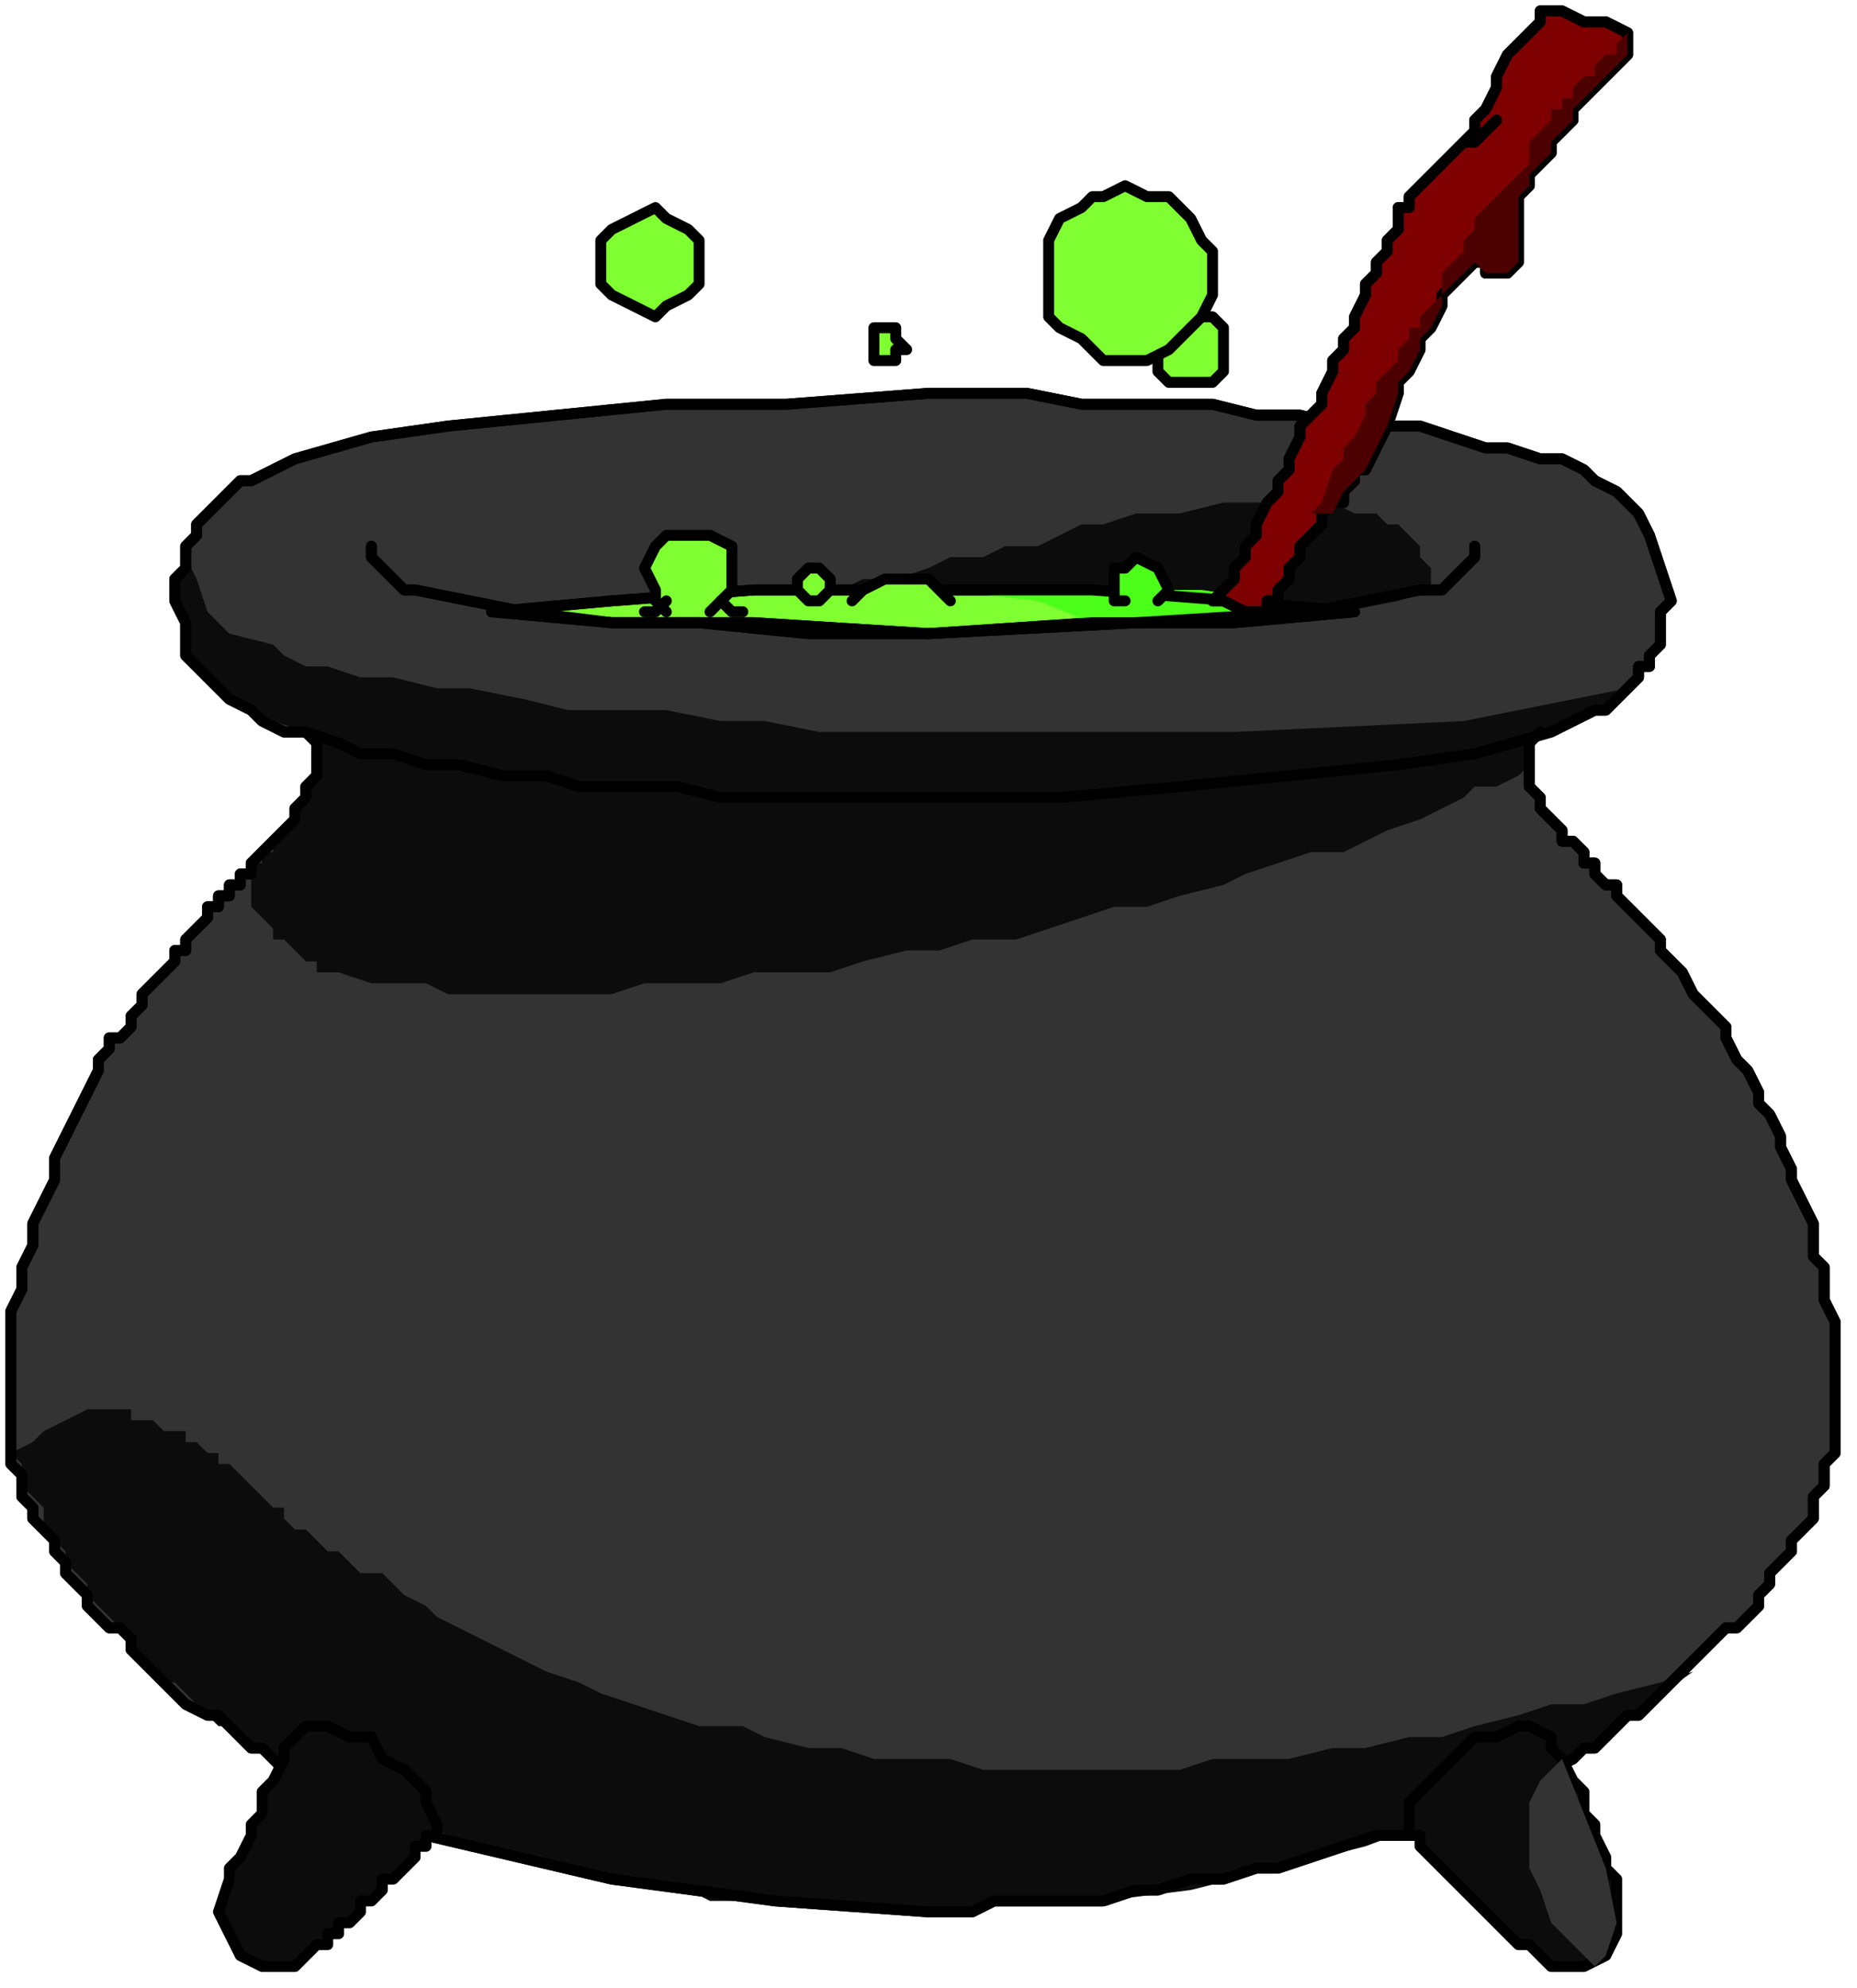
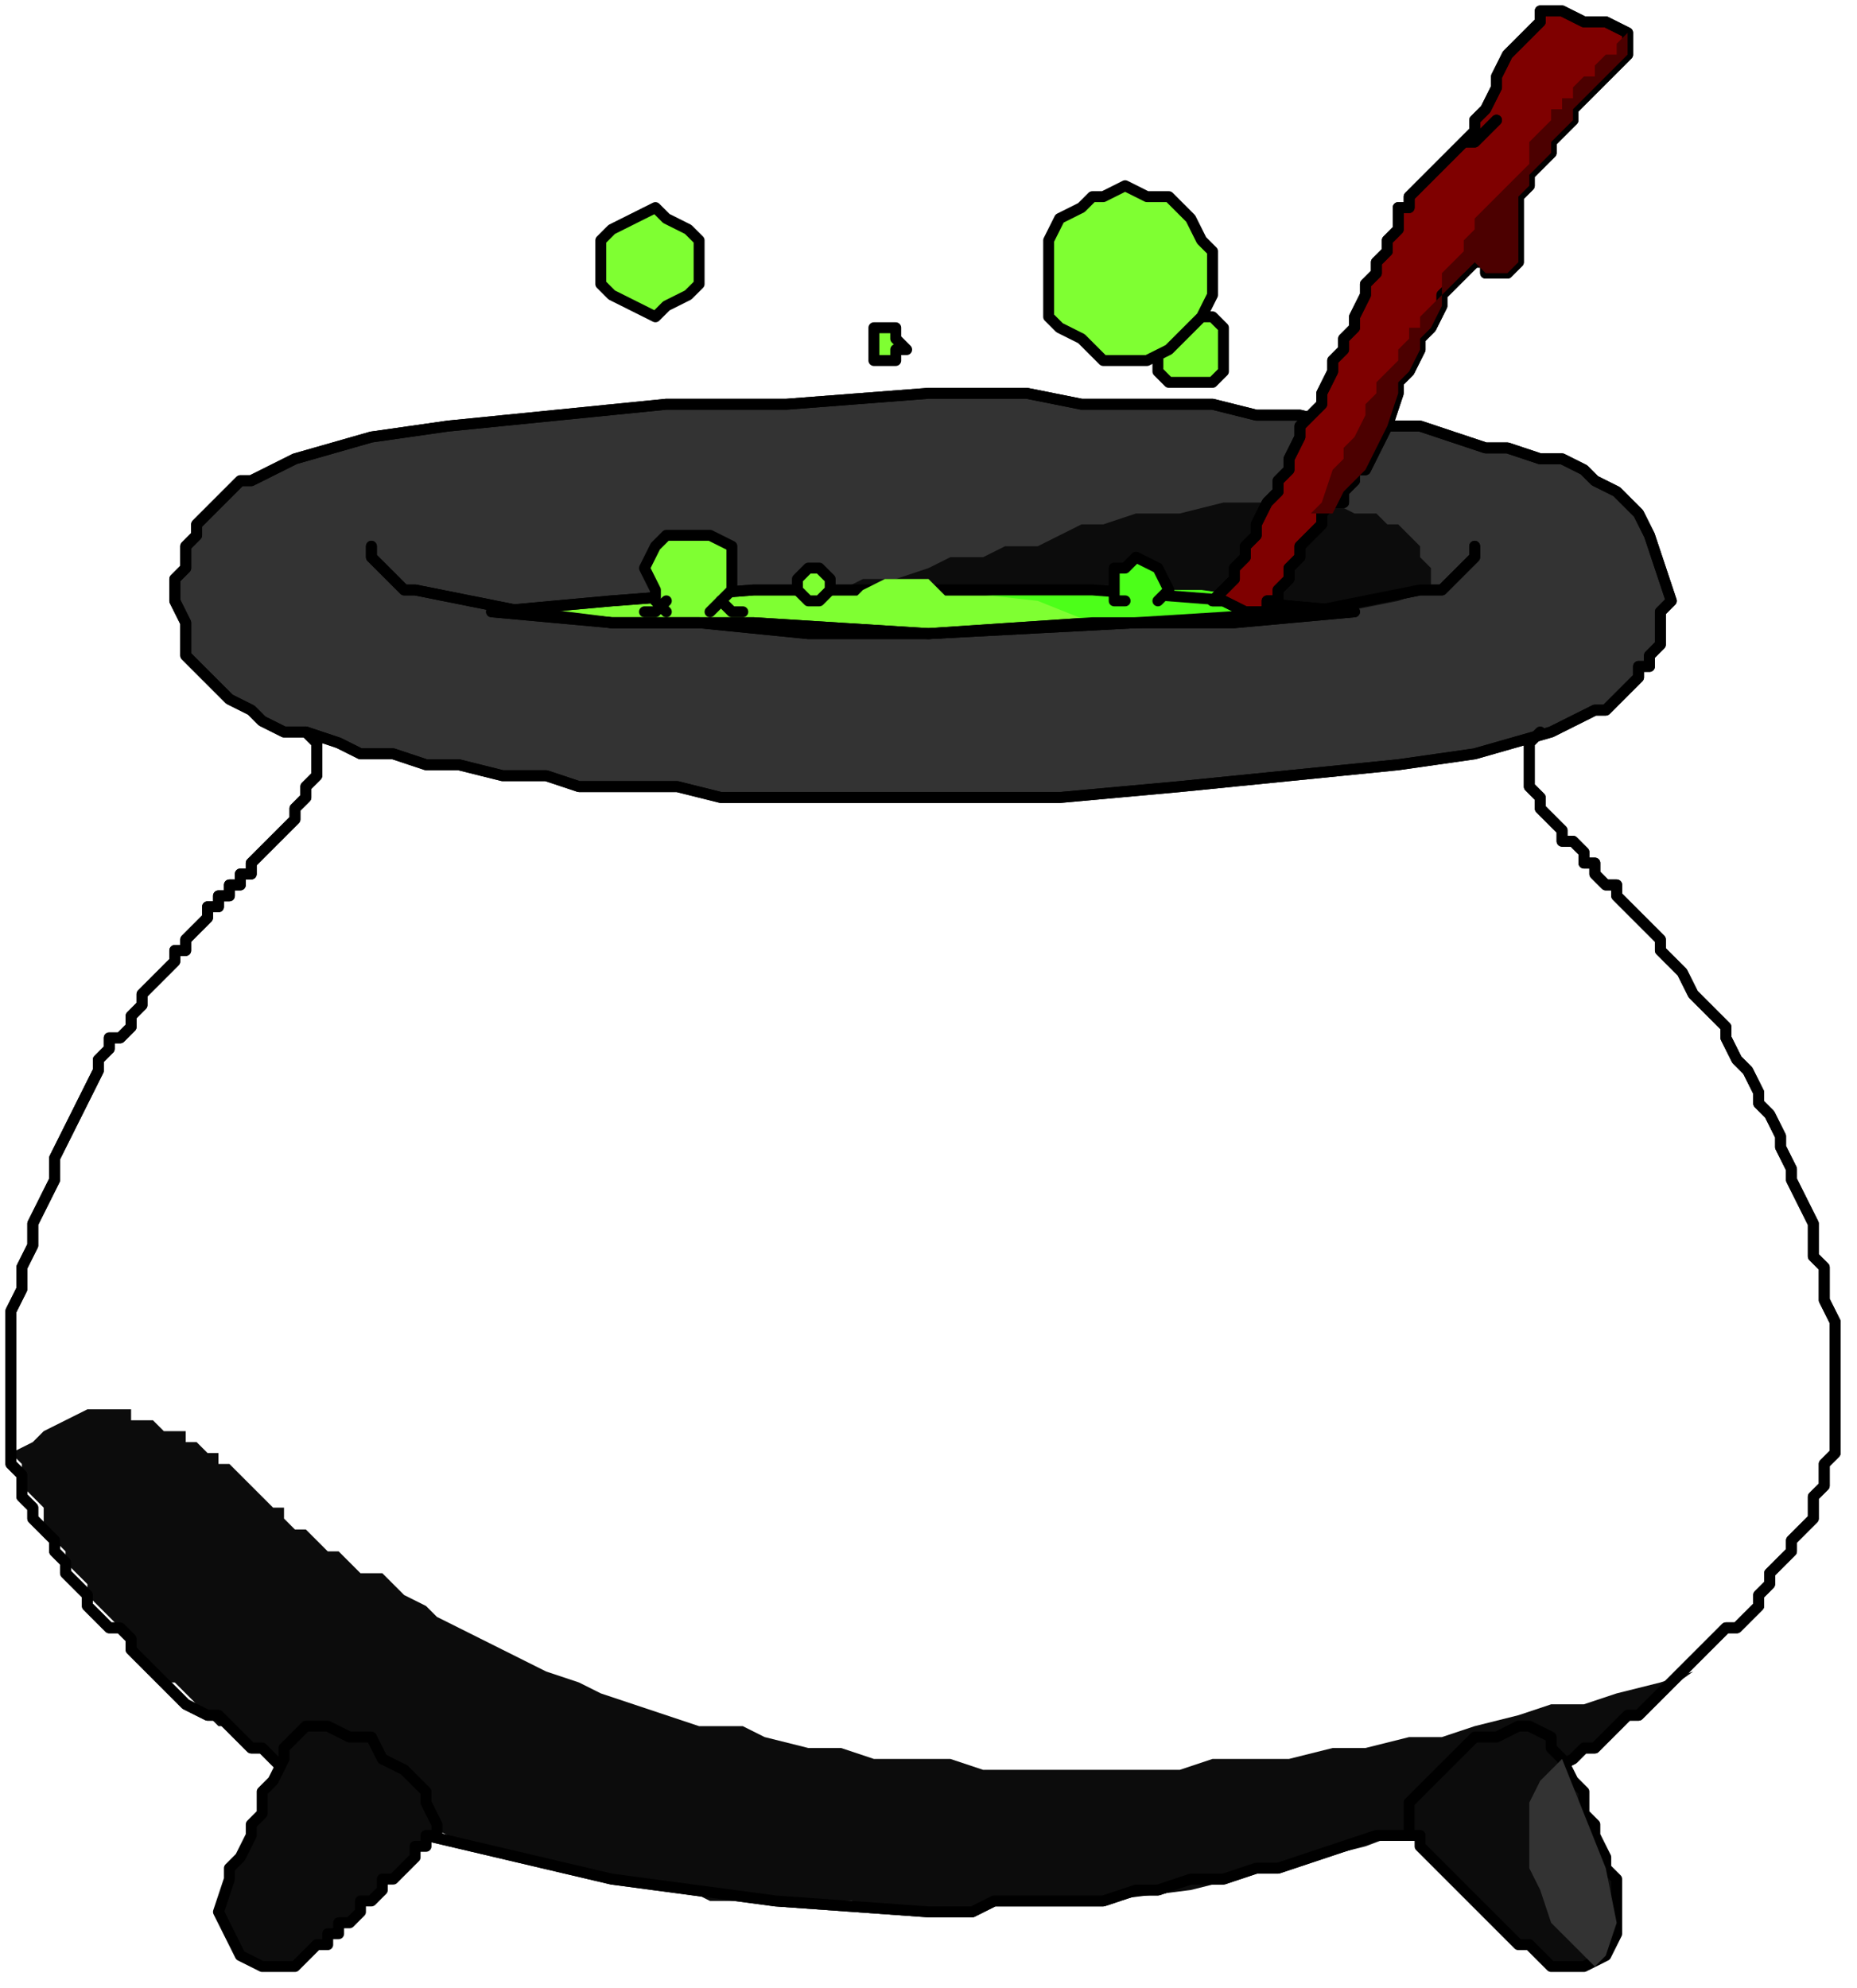
<svg xmlns="http://www.w3.org/2000/svg" xmlns:ns1="http://sodipodi.sourceforge.net/DTD/sodipodi-0.dtd" xmlns:ns2="http://www.inkscape.org/namespaces/inkscape" version="1.0" width="44.979mm" height="48.154mm" id="svg77" ns1:docname="HALLW132.WMF">
  <ns1:namedview pagecolor="#ffffff" bordercolor="#666666" borderopacity="1" objecttolerance="10" gridtolerance="10" guidetolerance="10" ns2:pageopacity="0" ns2:pageshadow="2" ns2:window-width="640" ns2:window-height="480" id="namedview79" />
  <defs id="defs3">
    <pattern id="WMFhbasepattern" patternUnits="userSpaceOnUse" width="6" height="6" x="0" y="0" />
  </defs>
  <path style="fill:none;stroke:none;" d="  M 0,0   L 169,0   L 169,181   L 0,181   z " id="path5" />
  <path style="fill:#7fff32;fill-rule:evenodd;fill-opacity:1;stroke:#000000;stroke-width:1px;stroke-linecap:round;stroke-linejoin:round;stroke-miterlimit:4;stroke-dasharray:none;stroke-opacity:1;" d="  M 109,35   L 111,35   L 112,34   L 112,32   L 112,32   L 112,30   L 111,29   L 109,29   L 109,29   L 107,29   L 106,30   L 106,32   L 106,32   L 106,34   L 107,35   L 109,35  z " id="path7" />
-   <path style="fill:#333333;fill-rule:evenodd;fill-opacity:1;stroke:none;" d="  M 141,67   L 141,67   L 140,68   L 140,69   L 140,70   L 140,70   L 140,71   L 140,72   L 141,73   L 141,74   L 142,75   L 142,75   L 143,76   L 143,76   L 143,76   L 143,77   L 144,77   L 144,77   L 145,78   L 145,79   L 146,79   L 146,80   L 147,81   L 148,81   L 148,82   L 149,83   L 150,84   L 151,85   L 152,86   L 152,87   L 153,88   L 154,89   L 155,91   L 156,92   L 157,93   L 158,94   L 158,95   L 159,97   L 160,98   L 160,98   L 161,100   L 161,101   L 162,102   L 163,104   L 163,105   L 164,107   L 164,108   L 165,110   L 166,112   L 166,113   L 166,115   L 167,116   L 167,118   L 167,119   L 168,121   L 168,122   L 168,124   L 168,126   L 168,127   L 168,129   L 168,130   L 168,132   L 168,133   L 167,134   L 167,136   L 166,137   L 166,137   L 166,138   L 166,139   L 165,140   L 165,140   L 164,141   L 164,142   L 163,143   L 162,144   L 162,145   L 161,146   L 161,147   L 160,148   L 159,149   L 158,149   L 157,150   L 156,151   L 155,152   L 154,153   L 153,154   L 152,155   L 151,156   L 150,157   L 149,157   L 148,158   L 147,159   L 146,160   L 145,160   L 144,161   L 142,162   L 141,163   L 140,163   L 139,164   L 137,165   L 136,165   L 135,166   L 133,166   L 132,167   L 131,167   L 130,168   L 130,168   L 126,168   L 123,169   L 120,170   L 117,171   L 115,171   L 112,172   L 109,172   L 106,173   L 104,173   L 101,174   L 99,174   L 96,174   L 94,174   L 91,174   L 89,175   L 87,175   L 85,175   L 85,175   L 71,174   L 56,172   L 39,168   L 39,168   L 38,167   L 37,167   L 35,166   L 34,166   L 33,165   L 32,165   L 30,164   L 29,163   L 28,163   L 26,162   L 25,161   L 24,160   L 23,160   L 22,159   L 21,158   L 20,157   L 19,157   L 17,156   L 16,155   L 15,154   L 14,153   L 13,152   L 12,151   L 12,150   L 11,149   L 10,149   L 9,148   L 8,147   L 8,146   L 7,145   L 6,144   L 6,143   L 5,142   L 5,141   L 4,140   L 4,140   L 3,139   L 3,138   L 2,137   L 2,137   L 2,135   L 1,134   L 1,132   L 1,130   L 1,128   L 1,126   L 1,124   L 1,122   L 1,120   L 2,118   L 2,116   L 3,114   L 3,112   L 4,110   L 5,108   L 5,106   L 6,104   L 7,102   L 8,100   L 9,98   L 9,98   L 9,97   L 10,96   L 10,95   L 11,95   L 12,94   L 12,93   L 13,92   L 13,91   L 14,90   L 14,90   L 15,89   L 16,88   L 16,87   L 17,87   L 17,86   L 18,85   L 18,85   L 19,84   L 19,83   L 20,83   L 20,82   L 21,82   L 21,81   L 22,81   L 22,80   L 23,80   L 23,79   L 23,79   L 24,78   L 24,78   L 24,78   L 25,77   L 25,77   L 25,77   L 26,76   L 26,76   L 26,76   L 26,76   L 27,75   L 27,74   L 28,73   L 28,72   L 29,71   L 29,70   L 29,69   L 29,68   L 28,67   L 28,67  z " id="path9" />
  <path style="fill:none;stroke:#000000;stroke-width:1px;stroke-linecap:round;stroke-linejoin:round;stroke-miterlimit:4;stroke-dasharray:none;stroke-opacity:1;" d="  M 141,67   L 141,67   L 140,68   L 140,69   L 140,70   L 140,70   L 140,71   L 140,72   L 141,73   L 141,74   L 142,75   L 142,75   L 143,76   L 143,76   L 143,76   L 143,77   L 144,77   L 144,77   L 145,78   L 145,79   L 146,79   L 146,80   L 147,81   L 148,81   L 148,82   L 149,83   L 150,84   L 151,85   L 152,86   L 152,87   L 153,88   L 154,89   L 155,91   L 156,92   L 157,93   L 158,94   L 158,95   L 159,97   L 160,98   L 160,98   L 161,100   L 161,101   L 162,102   L 163,104   L 163,105   L 164,107   L 164,108   L 165,110   L 166,112   L 166,113   L 166,115   L 167,116   L 167,118   L 167,119   L 168,121   L 168,122   L 168,124   L 168,126   L 168,127   L 168,129   L 168,130   L 168,132   L 168,133   L 167,134   L 167,136   L 166,137   L 166,137   L 166,138   L 166,139   L 165,140   L 165,140   L 164,141   L 164,142   L 163,143   L 162,144   L 162,145   L 161,146   L 161,147   L 160,148   L 159,149   L 158,149   L 157,150   L 156,151   L 155,152   L 154,153   L 153,154   L 152,155   L 151,156   L 150,157   L 149,157   L 148,158   L 147,159   L 146,160   L 145,160   L 144,161   L 142,162   L 141,163   L 140,163   L 139,164   L 137,165   L 136,165   L 135,166   L 133,166   L 132,167   L 131,167   L 130,168   L 130,168   L 126,168   L 123,169   L 120,170   L 117,171   L 115,171   L 112,172   L 109,172   L 106,173   L 104,173   L 101,174   L 99,174   L 96,174   L 94,174   L 91,174   L 89,175   L 87,175   L 85,175   L 85,175   L 71,174   L 56,172   L 39,168   L 39,168   L 38,167   L 37,167   L 35,166   L 34,166   L 33,165   L 32,165   L 30,164   L 29,163   L 28,163   L 26,162   L 25,161   L 24,160   L 23,160   L 22,159   L 21,158   L 20,157   L 19,157   L 17,156   L 16,155   L 15,154   L 14,153   L 13,152   L 12,151   L 12,150   L 11,149   L 10,149   L 9,148   L 8,147   L 8,146   L 7,145   L 6,144   L 6,143   L 5,142   L 5,141   L 4,140   L 4,140   L 3,139   L 3,138   L 2,137   L 2,137   L 2,135   L 1,134   L 1,132   L 1,130   L 1,128   L 1,126   L 1,124   L 1,122   L 1,120   L 2,118   L 2,116   L 3,114   L 3,112   L 4,110   L 5,108   L 5,106   L 6,104   L 7,102   L 8,100   L 9,98   L 9,98   L 9,97   L 10,96   L 10,95   L 11,95   L 12,94   L 12,93   L 13,92   L 13,91   L 14,90   L 14,90   L 15,89   L 16,88   L 16,87   L 17,87   L 17,86   L 18,85   L 18,85   L 19,84   L 19,83   L 20,83   L 20,82   L 21,82   L 21,81   L 22,81   L 22,80   L 23,80   L 23,79   L 23,79   L 24,78   L 24,78   L 24,78   L 25,77   L 25,77   L 25,77   L 26,76   L 26,76   L 26,76   L 26,76   L 27,75   L 27,74   L 28,73   L 28,72   L 29,71   L 29,70   L 29,69   L 29,68   L 28,67   L 28,67  " id="path11" />
  <path style="fill:#333333;fill-rule:evenodd;fill-opacity:1;stroke:#000000;stroke-width:1px;stroke-linecap:round;stroke-linejoin:round;stroke-miterlimit:4;stroke-dasharray:none;stroke-opacity:1;" d="  M 85,73   L 97,73   L 108,72   L 118,71   L 128,70   L 135,69   L 142,67   L 146,65   L 146,65   L 147,65   L 148,64   L 148,64   L 149,63   L 150,62   L 150,61   L 151,61   L 151,60   L 152,59   L 152,58   L 152,57   L 152,56   L 153,55   L 153,55   L 152,52   L 151,49   L 150,47   L 148,45   L 146,44   L 146,44   L 145,43   L 143,42   L 141,42   L 138,41   L 136,41   L 133,40   L 130,39   L 127,39   L 123,39   L 119,38   L 115,38   L 111,37   L 107,37   L 103,37   L 99,37   L 94,36   L 89,36   L 85,36   L 85,36   L 72,37   L 61,37   L 51,38   L 41,39   L 34,40   L 27,42   L 23,44   L 23,44   L 22,44   L 21,45   L 20,46   L 20,46   L 19,47   L 18,48   L 18,49   L 17,50   L 17,51   L 17,52   L 16,53   L 16,54   L 16,55   L 16,55   L 17,57   L 17,60   L 19,62   L 21,64   L 23,65   L 23,65   L 24,66   L 26,67   L 28,67   L 31,68   L 33,69   L 36,69   L 39,70   L 42,70   L 46,71   L 50,71   L 53,72   L 57,72   L 62,72   L 66,73   L 70,73   L 75,73   L 80,73   L 85,73  z " id="path13" />
  <path style="fill:#333333;fill-rule:evenodd;fill-opacity:1;stroke:none;" d="  M 34,50   L 34,51   L 35,52   L 37,54   L 38,54   L 38,54   L 43,55   L 48,56   L 56,57   L 64,57   L 74,58   L 85,58   L 85,58   L 104,57   L 120,56   L 130,54   L 130,54   L 132,54   L 133,53   L 134,52   L 135,51   L 135,50  z " id="path15" />
  <path style="fill:none;stroke:#000000;stroke-width:1px;stroke-linecap:round;stroke-linejoin:round;stroke-miterlimit:4;stroke-dasharray:none;stroke-opacity:1;" d="  M 34,50   L 34,51   L 35,52   L 37,54   L 38,54   L 38,54   L 43,55   L 48,56   L 56,57   L 64,57   L 74,58   L 85,58   L 85,58   L 104,57   L 120,56   L 130,54   L 130,54   L 132,54   L 133,53   L 134,52   L 135,51   L 135,50  " id="path17" />
-   <path style="fill:#0c0c0c;fill-rule:evenodd;fill-opacity:1;stroke:none;" d="  M 140,70   L 139,71   L 137,72   L 135,72   L 134,73   L 132,74   L 130,75   L 127,76   L 125,77   L 123,78   L 120,78   L 117,79   L 114,80   L 112,81   L 108,82   L 105,83   L 102,83   L 99,84   L 96,85   L 93,86   L 89,86   L 86,87   L 83,87   L 79,88   L 76,89   L 72,89   L 69,89   L 66,90   L 63,90   L 59,90   L 56,91   L 53,91   L 50,91   L 47,91   L 44,91   L 41,91   L 39,90   L 36,90   L 34,90   L 31,89   L 31,89   L 30,89   L 29,89   L 29,88   L 28,88   L 27,87   L 26,86   L 25,86   L 25,85   L 24,84   L 24,84   L 23,83   L 23,82   L 23,81   L 23,81   L 23,80   L 23,79   L 23,79   L 24,79   L 24,78   L 25,78   L 25,77   L 26,76   L 26,76   L 27,75   L 27,74   L 28,73   L 28,73   L 28,72   L 29,71   L 29,71   L 29,70   L 29,69   L 29,69   L 29,68   L 28,67   L 28,67   L 25,66   L 21,64   L 17,60   L 17,60   L 17,58   L 16,56   L 16,55   L 16,54   L 17,52   L 17,51   L 17,51   L 17,51   L 18,53   L 19,56   L 21,58   L 25,59   L 25,59   L 26,60   L 28,61   L 30,61   L 33,62   L 36,62   L 40,63   L 43,63   L 48,64   L 52,65   L 56,65   L 61,65   L 66,66   L 70,66   L 75,67   L 80,67   L 84,67   L 89,67   L 89,67   L 113,67   L 134,66   L 149,63   L 149,63   L 148,64   L 147,65   L 146,65   L 145,66   L 144,66   L 143,67   L 141,67   L 141,67   L 141,67   L 140,68   L 140,69   L 140,70  z " id="path19" />
  <path style="fill:#0c0c0c;fill-rule:evenodd;fill-opacity:1;stroke:none;" d="  M 65,57   L 67,56   L 69,56   L 72,55   L 74,55   L 77,54   L 79,53   L 82,53   L 85,52   L 87,51   L 90,51   L 92,50   L 95,50   L 97,49   L 99,48   L 101,48   L 104,47   L 104,47   L 108,47   L 112,46   L 115,46   L 119,46   L 122,46   L 124,47   L 126,47   L 127,48   L 127,48   L 128,48   L 129,49   L 130,50   L 130,51   L 131,52   L 131,53   L 131,54   L 131,54   L 128,55   L 123,56   L 118,56   L 113,57   L 107,57   L 102,57   L 102,57   L 90,58   L 75,58   L 65,57  z " id="path21" />
  <path style="fill:#0c0c0c;fill-rule:evenodd;fill-opacity:1;stroke:none;" d="  M 155,153   L 152,154   L 148,155   L 145,156   L 142,156   L 139,157   L 135,158   L 132,159   L 129,159   L 125,160   L 122,160   L 118,161   L 115,161   L 111,161   L 108,162   L 104,162   L 101,162   L 97,162   L 94,162   L 90,162   L 87,161   L 84,161   L 80,161   L 77,160   L 74,160   L 70,159   L 68,158   L 64,158   L 61,157   L 58,156   L 55,155   L 53,154   L 50,153   L 50,153   L 48,152   L 46,151   L 44,150   L 42,149   L 40,148   L 39,147   L 37,146   L 36,145   L 35,144   L 33,144   L 32,143   L 31,142   L 30,142   L 29,141   L 28,140   L 27,140   L 26,139   L 26,138   L 25,138   L 24,137   L 23,136   L 23,136   L 22,135   L 22,135   L 21,134   L 20,134   L 20,133   L 19,133   L 19,133   L 18,132   L 17,132   L 17,131   L 16,131   L 15,131   L 15,131   L 14,130   L 13,130   L 12,130   L 12,129   L 12,129   L 10,129   L 8,129   L 6,130   L 4,131   L 3,132   L 1,133   L 1,133   L 2,134   L 2,136   L 3,137   L 4,138   L 4,140   L 5,141   L 6,142   L 6,143   L 7,144   L 8,145   L 8,146   L 9,147   L 10,148   L 11,149   L 12,150   L 12,151   L 13,152   L 14,153   L 15,154   L 16,154   L 17,155   L 18,156   L 19,157   L 20,158   L 21,158   L 22,159   L 23,160   L 24,160   L 25,161   L 26,161   L 27,162   L 28,163   L 29,163   L 31,164   L 32,164   L 33,165   L 34,165   L 35,166   L 37,166   L 37,166   L 39,167   L 41,168   L 43,169   L 46,170   L 48,170   L 50,171   L 53,171   L 55,172   L 58,172   L 60,173   L 63,173   L 65,174   L 68,174   L 70,174   L 73,174   L 75,174   L 78,174   L 81,175   L 84,175   L 87,175   L 87,175   L 94,174   L 101,174   L 109,173   L 117,171   L 125,169   L 133,166   L 141,163   L 148,158   L 155,153  z " id="path23" />
  <path style="fill:none;stroke:#000000;stroke-width:1px;stroke-linecap:round;stroke-linejoin:round;stroke-miterlimit:4;stroke-dasharray:none;stroke-opacity:1;" d="  M 141,67   L 141,67   L 140,68   L 140,69   L 140,70   L 140,70   L 140,71   L 140,72   L 141,73   L 141,74   L 142,75   L 142,75   L 143,76   L 143,76   L 143,76   L 143,77   L 144,77   L 144,77   L 145,78   L 145,79   L 146,79   L 146,80   L 147,81   L 148,81   L 148,82   L 149,83   L 150,84   L 151,85   L 152,86   L 152,87   L 153,88   L 154,89   L 155,91   L 156,92   L 157,93   L 158,94   L 158,95   L 159,97   L 160,98   L 160,98   L 161,100   L 161,101   L 162,102   L 163,104   L 163,105   L 164,107   L 164,108   L 165,110   L 166,112   L 166,113   L 166,115   L 167,116   L 167,118   L 167,119   L 168,121   L 168,122   L 168,124   L 168,126   L 168,127   L 168,129   L 168,130   L 168,132   L 168,133   L 167,134   L 167,136   L 166,137   L 166,137   L 166,138   L 166,139   L 165,140   L 165,140   L 164,141   L 164,142   L 163,143   L 162,144   L 162,145   L 161,146   L 161,147   L 160,148   L 159,149   L 158,149   L 157,150   L 156,151   L 155,152   L 154,153   L 153,154   L 152,155   L 151,156   L 150,157   L 149,157   L 148,158   L 147,159   L 146,160   L 145,160   L 144,161   L 142,162   L 141,163   L 140,163   L 139,164   L 137,165   L 136,165   L 135,166   L 133,166   L 132,167   L 131,167   L 130,168   L 130,168   L 126,168   L 123,169   L 120,170   L 117,171   L 115,171   L 112,172   L 109,172   L 106,173   L 104,173   L 101,174   L 99,174   L 96,174   L 94,174   L 91,174   L 89,175   L 87,175   L 85,175   L 85,175   L 71,174   L 56,172   L 39,168   L 39,168   L 38,167   L 37,167   L 35,166   L 34,166   L 33,165   L 32,165   L 30,164   L 29,163   L 28,163   L 26,162   L 25,161   L 24,160   L 23,160   L 22,159   L 21,158   L 20,157   L 19,157   L 17,156   L 16,155   L 15,154   L 14,153   L 13,152   L 12,151   L 12,150   L 11,149   L 10,149   L 9,148   L 8,147   L 8,146   L 7,145   L 6,144   L 6,143   L 5,142   L 5,141   L 4,140   L 4,140   L 3,139   L 3,138   L 2,137   L 2,137   L 2,135   L 1,134   L 1,132   L 1,130   L 1,128   L 1,126   L 1,124   L 1,122   L 1,120   L 2,118   L 2,116   L 3,114   L 3,112   L 4,110   L 5,108   L 5,106   L 6,104   L 7,102   L 8,100   L 9,98   L 9,98   L 9,97   L 10,96   L 10,95   L 11,95   L 12,94   L 12,93   L 13,92   L 13,91   L 14,90   L 14,90   L 15,89   L 16,88   L 16,87   L 17,87   L 17,86   L 18,85   L 18,85   L 19,84   L 19,83   L 20,83   L 20,82   L 21,82   L 21,81   L 22,81   L 22,80   L 23,80   L 23,79   L 23,79   L 24,78   L 24,78   L 24,78   L 25,77   L 25,77   L 25,77   L 26,76   L 26,76   L 26,76   L 26,76   L 27,75   L 27,74   L 28,73   L 28,72   L 29,71   L 29,70   L 29,69   L 29,68   L 28,67   L 28,67  " id="path25" />
  <path style="fill:none;stroke:#000000;stroke-width:1px;stroke-linecap:round;stroke-linejoin:round;stroke-miterlimit:4;stroke-dasharray:none;stroke-opacity:1;" d="  M 85,73   L 97,73   L 108,72   L 118,71   L 128,70   L 135,69   L 142,67   L 146,65   L 146,65   L 147,65   L 148,64   L 148,64   L 149,63   L 150,62   L 150,61   L 151,61   L 151,60   L 152,59   L 152,58   L 152,57   L 152,56   L 153,55   L 153,55   L 152,52   L 151,49   L 150,47   L 148,45   L 146,44   L 146,44   L 145,43   L 143,42   L 141,42   L 138,41   L 136,41   L 133,40   L 130,39   L 127,39   L 123,39   L 119,38   L 115,38   L 111,37   L 107,37   L 103,37   L 99,37   L 94,36   L 89,36   L 85,36   L 85,36   L 72,37   L 61,37   L 51,38   L 41,39   L 34,40   L 27,42   L 23,44   L 23,44   L 22,44   L 21,45   L 20,46   L 20,46   L 19,47   L 18,48   L 18,49   L 17,50   L 17,51   L 17,52   L 16,53   L 16,54   L 16,55   L 16,55   L 17,57   L 17,60   L 19,62   L 21,64   L 23,65   L 23,65   L 24,66   L 26,67   L 28,67   L 31,68   L 33,69   L 36,69   L 39,70   L 42,70   L 46,71   L 50,71   L 53,72   L 57,72   L 62,72   L 66,73   L 70,73   L 75,73   L 80,73   L 85,73  " id="path27" />
  <path style="fill:#0c0c0c;fill-rule:evenodd;fill-opacity:1;stroke:#000000;stroke-width:1px;stroke-linecap:round;stroke-linejoin:round;stroke-miterlimit:4;stroke-dasharray:none;stroke-opacity:1;" d="  M 148,172   L 148,175   L 148,177   L 147,179   L 147,179   L 145,180   L 144,180   L 142,180   L 141,179   L 140,178   L 140,178   L 139,178   L 138,177   L 138,177   L 137,176   L 137,176   L 136,175   L 135,174   L 135,174   L 134,173   L 133,172   L 133,172   L 132,171   L 132,171   L 131,170   L 131,170   L 130,169   L 130,169   L 130,168   L 130,168   L 129,168   L 129,167   L 129,165   L 130,164   L 131,163   L 132,162   L 133,161   L 133,161   L 135,159   L 137,159   L 139,158   L 140,158   L 142,159   L 142,160   L 142,160   L 143,161   L 144,163   L 145,164   L 145,166   L 146,167   L 146,168   L 147,170   L 147,171   L 148,172  z " id="path29" />
  <path style="fill:#0c0c0c;fill-rule:evenodd;fill-opacity:1;stroke:#000000;stroke-width:1px;stroke-linecap:round;stroke-linejoin:round;stroke-miterlimit:4;stroke-dasharray:none;stroke-opacity:1;" d="  M 21,172   L 20,175   L 21,177   L 22,179   L 22,179   L 24,180   L 25,180   L 27,180   L 28,179   L 29,178   L 29,178   L 30,178   L 30,177   L 31,177   L 31,176   L 32,176   L 33,175   L 33,174   L 34,174   L 35,173   L 35,172   L 36,172   L 37,171   L 37,171   L 38,170   L 38,170   L 38,169   L 39,169   L 39,168   L 39,168   L 40,168   L 40,167   L 39,165   L 39,164   L 38,163   L 37,162   L 35,161   L 35,161   L 34,159   L 32,159   L 30,158   L 28,158   L 27,159   L 26,160   L 26,160   L 26,161   L 25,163   L 24,164   L 24,166   L 23,167   L 23,168   L 22,170   L 21,171   L 21,172  z " id="path31" />
  <path style="fill:#333333;fill-rule:evenodd;fill-opacity:1;stroke:none;" d="  M 143,161   L 142,162   L 141,163   L 140,165   L 140,168   L 140,171   L 141,173   L 142,176   L 144,178   L 146,180   L 146,180   L 147,179   L 148,176   L 147,171   L 143,161  z " id="path33" />
  <path style="fill:#7fff32;fill-rule:evenodd;fill-opacity:1;stroke:#000000;stroke-width:1px;stroke-linecap:round;stroke-linejoin:round;stroke-miterlimit:4;stroke-dasharray:none;stroke-opacity:1;" d="  M 124,56   L 113,57   L 100,57   L 85,58   L 85,58   L 69,57   L 56,57   L 45,56   L 45,56   L 56,55   L 69,54   L 85,54   L 85,54   L 100,54   L 113,55   L 124,56  z " id="path35" />
  <path style="fill:#4cff19;fill-rule:evenodd;fill-opacity:1;stroke:none;" d="  M 78,54   L 86,54   L 95,55   L 100,57   L 100,57   L 108,57   L 117,56   L 124,56   L 124,56   L 110,54   L 97,54   L 78,54  z " id="path37" />
  <path style="fill:none;stroke:#000000;stroke-width:1px;stroke-linecap:round;stroke-linejoin:round;stroke-miterlimit:4;stroke-dasharray:none;stroke-opacity:1;" d="  M 124,56   L 113,57   L 100,57   L 85,58   L 85,58   L 69,57   L 56,57   L 45,56   L 45,56   L 56,55   L 69,54   L 85,54   L 85,54   L 100,54   L 113,55   L 124,56  " id="path39" />
  <path style="fill:none;stroke:#000000;stroke-width:1px;stroke-linecap:round;stroke-linejoin:round;stroke-miterlimit:4;stroke-dasharray:none;stroke-opacity:1;" d="  M 34,50   L 34,51   L 35,52   L 37,54   L 38,54   L 38,54   L 43,55   L 48,56   L 56,57   L 64,57   L 74,58   L 85,58   L 85,58   L 104,57   L 120,56   L 130,54   L 130,54   L 132,54   L 133,53   L 134,52   L 135,51   L 135,50  " id="path41" />
  <path style="fill:#7fff32;fill-rule:evenodd;fill-opacity:1;stroke:none;" d="  M 65,56   L 66,55   L 67,54   L 67,52   L 67,52   L 67,50   L 65,49   L 63,49   L 63,49   L 61,49   L 60,50   L 59,52   L 59,52   L 60,54   L 60,55   L 61,56  z " id="path43" />
  <path style="fill:none;stroke:#000000;stroke-width:1px;stroke-linecap:round;stroke-linejoin:round;stroke-miterlimit:4;stroke-dasharray:none;stroke-opacity:1;" d="  M 65,56   L 66,55   L 67,54   L 67,52   L 67,52   L 67,50   L 65,49   L 63,49   L 63,49   L 61,49   L 60,50   L 59,52   L 59,52   L 60,54   L 60,55   L 61,56  " id="path45" />
  <path style="fill:none;stroke:#000000;stroke-width:1px;stroke-linecap:round;stroke-linejoin:round;stroke-miterlimit:4;stroke-dasharray:none;stroke-opacity:1;" d="  M 61,55   L 60,56   L 59,56   L 59,56  " id="path47" />
  <path style="fill:none;stroke:#000000;stroke-width:1px;stroke-linecap:round;stroke-linejoin:round;stroke-miterlimit:4;stroke-dasharray:none;stroke-opacity:1;" d="  M 66,55   L 67,56   L 67,56   L 68,56  " id="path49" />
  <path style="fill:#7fff32;fill-rule:evenodd;fill-opacity:1;stroke:#000000;stroke-width:1px;stroke-linecap:round;stroke-linejoin:round;stroke-miterlimit:4;stroke-dasharray:none;stroke-opacity:1;" d="  M 74,55   L 75,55   L 76,54   L 76,53   L 76,53   L 76,53   L 75,52   L 74,52   L 74,52   L 74,52   L 73,53   L 73,53   L 73,53   L 73,54   L 74,55   L 74,55  z " id="path51" />
  <path style="fill:#7fff32;fill-rule:evenodd;fill-opacity:1;stroke:none;" d="  M 87,55   L 86,54   L 85,53   L 84,53   L 83,53   L 83,53   L 81,53   L 79,54   L 78,55  z " id="path53" />
-   <path style="fill:none;stroke:#000000;stroke-width:1px;stroke-linecap:round;stroke-linejoin:round;stroke-miterlimit:4;stroke-dasharray:none;stroke-opacity:1;" d="  M 87,55   L 86,54   L 85,53   L 84,53   L 83,53   L 83,53   L 81,53   L 79,54   L 78,55  " id="path55" />
  <path style="fill:#4cff19;fill-rule:evenodd;fill-opacity:1;stroke:none;" d="  M 106,55   L 106,55   L 107,54   L 107,54   L 107,54   L 106,52   L 106,52   L 104,51   L 104,51   L 103,52   L 102,52   L 102,54   L 102,54   L 102,54   L 102,55   L 103,55  z " id="path57" />
  <path style="fill:none;stroke:#000000;stroke-width:1px;stroke-linecap:round;stroke-linejoin:round;stroke-miterlimit:4;stroke-dasharray:none;stroke-opacity:1;" d="  M 106,55   L 106,55   L 107,54   L 107,54   L 107,54   L 106,52   L 106,52   L 104,51   L 104,51   L 103,52   L 102,52   L 102,54   L 102,54   L 102,54   L 102,55   L 103,55  " id="path59" />
  <path style="fill:#7fff32;fill-rule:evenodd;fill-opacity:1;stroke:#000000;stroke-width:1px;stroke-linecap:round;stroke-linejoin:round;stroke-miterlimit:4;stroke-dasharray:none;stroke-opacity:1;" d="  M 81,33   L 82,33   L 82,32   L 83,32   L 83,32   L 82,31   L 82,30   L 81,30   L 81,30   L 80,30   L 80,31   L 80,32   L 80,32   L 80,32   L 80,33   L 81,33  z " id="path61" />
  <path style="fill:#7fff32;fill-rule:evenodd;fill-opacity:1;stroke:#000000;stroke-width:1px;stroke-linecap:round;stroke-linejoin:round;stroke-miterlimit:4;stroke-dasharray:none;stroke-opacity:1;" d="  M 60,29   L 61,28   L 63,27   L 64,26   L 64,24   L 64,24   L 64,22   L 63,21   L 61,20   L 60,19   L 60,19   L 58,20   L 56,21   L 55,22   L 55,24   L 55,24   L 55,26   L 56,27   L 58,28   L 60,29  z " id="path63" />
  <path style="fill:#7fff32;fill-rule:evenodd;fill-opacity:1;stroke:#000000;stroke-width:1px;stroke-linecap:round;stroke-linejoin:round;stroke-miterlimit:4;stroke-dasharray:none;stroke-opacity:1;" d="  M 103,33   L 105,33   L 107,32   L 108,31   L 109,30   L 110,29   L 111,27   L 111,25   L 111,25   L 111,23   L 110,22   L 109,20   L 108,19   L 107,18   L 105,18   L 103,17   L 103,17   L 101,18   L 100,18   L 99,19   L 97,20   L 96,22   L 96,23   L 96,25   L 96,25   L 96,27   L 96,29   L 97,30   L 99,31   L 100,32   L 101,33   L 103,33  z " id="path65" />
  <path style="fill:#7f0000;fill-rule:evenodd;fill-opacity:1;stroke:none;" d="  M 134,13   L 135,12   L 135,11   L 136,10   L 137,8   L 137,7   L 138,5   L 139,4   L 140,3   L 141,2   L 141,1   L 142,1   L 143,1   L 143,1   L 145,2   L 147,2   L 149,3   L 149,4   L 149,5   L 149,5   L 149,5   L 148,6   L 148,6   L 147,7   L 146,8   L 146,8   L 145,9   L 144,10   L 144,11   L 143,12   L 143,12   L 143,12   L 142,13   L 142,14   L 141,15   L 140,16   L 140,17   L 139,18   L 139,18   L 139,19   L 139,20   L 139,20   L 139,21   L 139,23   L 139,24   L 139,24   L 138,25   L 137,25   L 136,25   L 136,25   L 136,25   L 136,24   L 135,24   L 135,24   L 134,25   L 133,26   L 132,27   L 132,27   L 132,28   L 131,30   L 130,31   L 130,32   L 129,34   L 128,35   L 128,36   L 128,36   L 127,39   L 126,41   L 125,43   L 125,43   L 124,43   L 124,43   L 124,44   L 123,45   L 123,46   L 122,46   L 121,47   L 121,48   L 120,49   L 119,50   L 119,51   L 118,52   L 118,53   L 117,54   L 117,55   L 116,55   L 116,56   L 116,56   L 114,56   L 112,55   L 111,55   L 111,55   L 112,54   L 113,53   L 113,52   L 114,51   L 114,50   L 115,49   L 115,48   L 116,46   L 117,45   L 117,44   L 118,43   L 118,42   L 119,40   L 119,39   L 120,38   L 121,37   L 121,36   L 122,34   L 122,33   L 123,32   L 123,31   L 124,30   L 124,29   L 125,27   L 125,26   L 126,25   L 126,24   L 127,23   L 127,22   L 127,22   L 128,21   L 128,20   L 128,19   L 129,19   L 129,18   L 129,18   L 130,17   L 130,17   L 130,17   L 130,17   L 131,16   L 132,15   L 132,15   L 133,14   L 134,13   L 135,13   L 136,12   L 136,12   L 137,11   L 137,11  z " id="path67" />
  <path style="fill:none;stroke:#000000;stroke-width:1px;stroke-linecap:round;stroke-linejoin:round;stroke-miterlimit:4;stroke-dasharray:none;stroke-opacity:1;" d="  M 134,13   L 135,12   L 135,11   L 136,10   L 137,8   L 137,7   L 138,5   L 139,4   L 140,3   L 141,2   L 141,1   L 142,1   L 143,1   L 143,1   L 145,2   L 147,2   L 149,3   L 149,4   L 149,5   L 149,5   L 149,5   L 148,6   L 148,6   L 147,7   L 146,8   L 146,8   L 145,9   L 144,10   L 144,11   L 143,12   L 143,12   L 143,12   L 142,13   L 142,14   L 141,15   L 140,16   L 140,17   L 139,18   L 139,18   L 139,19   L 139,20   L 139,20   L 139,21   L 139,23   L 139,24   L 139,24   L 138,25   L 137,25   L 136,25   L 136,25   L 136,25   L 136,24   L 135,24   L 135,24   L 134,25   L 133,26   L 132,27   L 132,27   L 132,28   L 131,30   L 130,31   L 130,32   L 129,34   L 128,35   L 128,36   L 128,36   L 127,39   L 126,41   L 125,43   L 125,43   L 124,43   L 124,43   L 124,44   L 123,45   L 123,46   L 122,46   L 121,47   L 121,48   L 120,49   L 119,50   L 119,51   L 118,52   L 118,53   L 117,54   L 117,55   L 116,55   L 116,56   L 116,56   L 114,56   L 112,55   L 111,55   L 111,55   L 112,54   L 113,53   L 113,52   L 114,51   L 114,50   L 115,49   L 115,48   L 116,46   L 117,45   L 117,44   L 118,43   L 118,42   L 119,40   L 119,39   L 120,38   L 121,37   L 121,36   L 122,34   L 122,33   L 123,32   L 123,31   L 124,30   L 124,29   L 125,27   L 125,26   L 126,25   L 126,24   L 127,23   L 127,22   L 127,22   L 128,21   L 128,20   L 128,19   L 129,19   L 129,18   L 129,18   L 130,17   L 130,17   L 130,17   L 130,17   L 131,16   L 132,15   L 132,15   L 133,14   L 134,13   L 135,13   L 136,12   L 136,12   L 137,11   L 137,11  " id="path69" />
  <path style="fill:none;stroke:#000000;stroke-width:1px;stroke-linecap:round;stroke-linejoin:round;stroke-miterlimit:4;stroke-dasharray:none;stroke-opacity:1;" d="  M 134,13   L 135,12   L 135,11   L 136,10   L 137,8   L 137,7   L 138,5   L 139,4   L 140,3   L 141,2   L 141,1   L 142,1   L 143,1   L 143,1   L 145,2   L 147,2   L 149,3   L 149,4   L 149,5   L 149,5   L 149,5   L 148,6   L 148,6   L 147,7   L 146,8   L 146,8   L 145,9   L 144,10   L 144,11   L 143,12   L 143,12   L 143,12   L 142,13   L 142,14   L 141,15   L 140,16   L 140,17   L 139,18   L 139,18   L 139,19   L 139,20   L 139,20   L 139,21   L 139,23   L 139,24   L 139,24   L 138,25   L 137,25   L 136,25   L 136,25   L 136,25   L 136,24   L 135,24   L 135,24   L 134,25   L 133,26   L 132,27   L 132,27   L 132,28   L 131,30   L 130,31   L 130,32   L 129,34   L 128,35   L 128,36   L 128,36   L 127,39   L 126,41   L 125,43   L 125,43   L 124,43   L 124,43   L 124,44   L 123,45   L 123,46   L 122,46   L 121,47   L 121,48   L 120,49   L 119,50   L 119,51   L 118,52   L 118,53   L 117,54   L 117,55   L 116,55   L 116,56   L 116,56   L 114,56   L 112,55   L 111,55   L 111,55   L 112,54   L 113,53   L 113,52   L 114,51   L 114,50   L 115,49   L 115,48   L 116,46   L 117,45   L 117,44   L 118,43   L 118,42   L 119,40   L 119,39   L 120,38   L 121,37   L 121,36   L 122,34   L 122,33   L 123,32   L 123,31   L 124,30   L 124,29   L 125,27   L 125,26   L 126,25   L 126,24   L 127,23   L 127,22   L 127,22   L 128,21   L 128,20   L 128,19   L 129,19   L 129,18   L 129,18   L 130,17   L 130,17   L 130,17   L 130,17   L 131,16   L 132,15   L 132,15   L 133,14   L 134,13   L 135,13   L 136,12   L 136,12   L 137,11   L 137,11  " id="path71" />
  <path style="fill:#4c0000;fill-rule:evenodd;fill-opacity:1;stroke:none;" d="  M 149,3   L 149,4   L 149,4   L 149,5   L 149,5   L 149,5   L 148,6   L 148,6   L 147,7   L 146,8   L 146,8   L 145,9   L 144,10   L 144,11   L 143,12   L 143,12   L 143,12   L 142,13   L 142,14   L 141,15   L 140,16   L 140,17   L 139,18   L 139,18   L 139,19   L 139,20   L 139,20   L 139,21   L 139,23   L 139,24   L 139,24   L 138,25   L 137,25   L 136,25   L 136,25   L 136,25   L 136,24   L 135,24   L 135,24   L 134,25   L 133,26   L 132,27   L 132,27   L 132,28   L 131,30   L 130,31   L 130,32   L 129,34   L 128,35   L 128,36   L 128,36   L 127,39   L 126,41   L 125,43   L 125,43   L 124,44   L 123,45   L 122,47   L 122,47   L 120,47   L 121,46   L 122,43   L 122,43   L 123,42   L 123,41   L 124,40   L 125,38   L 125,37   L 126,36   L 126,36   L 126,35   L 127,34   L 128,33   L 128,32   L 129,31   L 129,31   L 129,30   L 130,30   L 130,29   L 131,28   L 132,27   L 132,25   L 133,24   L 134,23   L 134,23   L 134,22   L 134,22   L 135,21   L 135,20   L 136,19   L 137,18   L 137,18   L 138,17   L 138,17   L 138,17   L 139,16   L 140,15   L 140,13   L 141,12   L 142,11   L 142,10   L 142,10   L 143,10   L 143,9   L 144,9   L 144,8   L 145,7   L 146,7   L 146,6   L 147,5   L 148,5   L 148,4   L 149,3  z " id="path73" />
  <path style="fill:#4c0000;fill-rule:evenodd;fill-opacity:1;stroke:none;" d="  M 133,26   L 134,25   L 134,24   L 135,23   L 135,23   L 135,23   L 136,23   L 136,23   L 136,23   L 136,24   L 136,25   L 136,25   L 136,25   L 136,26   L 136,25   L 136,25   L 136,25   L 136,25   L 135,24   L 135,24   L 135,24   L 135,24   L 134,25   L 133,26  z " id="path75" />
</svg>